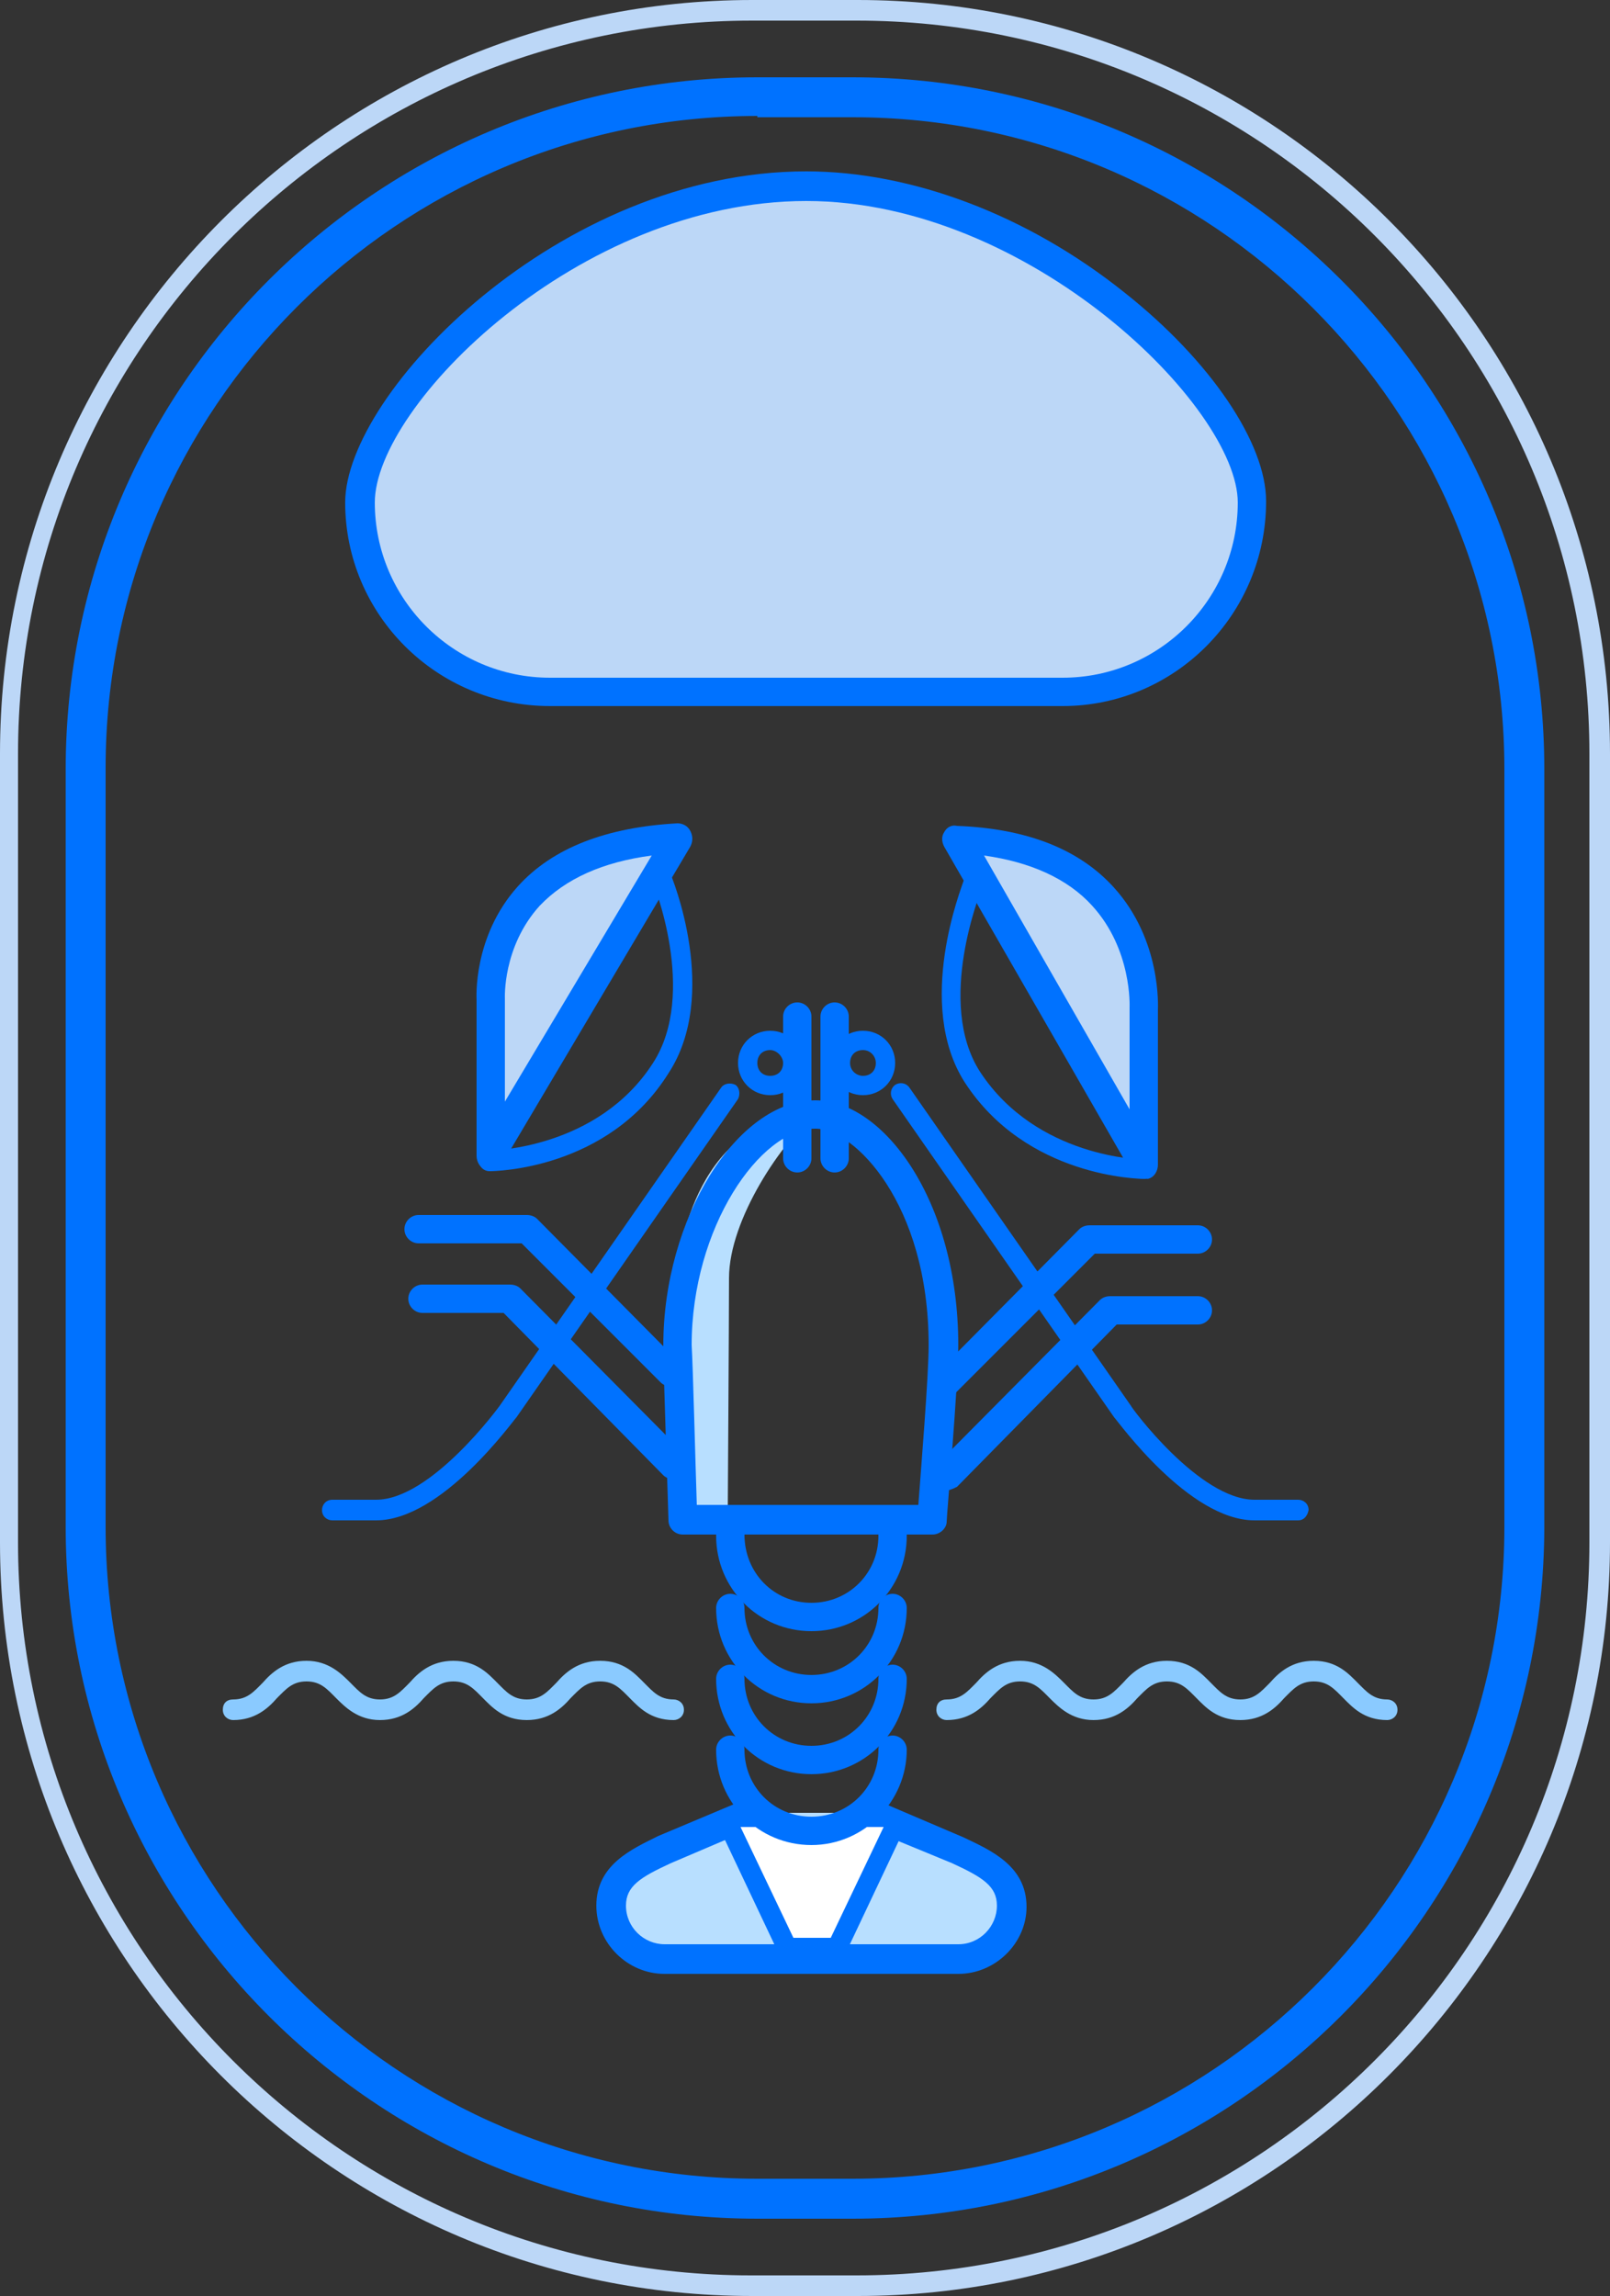
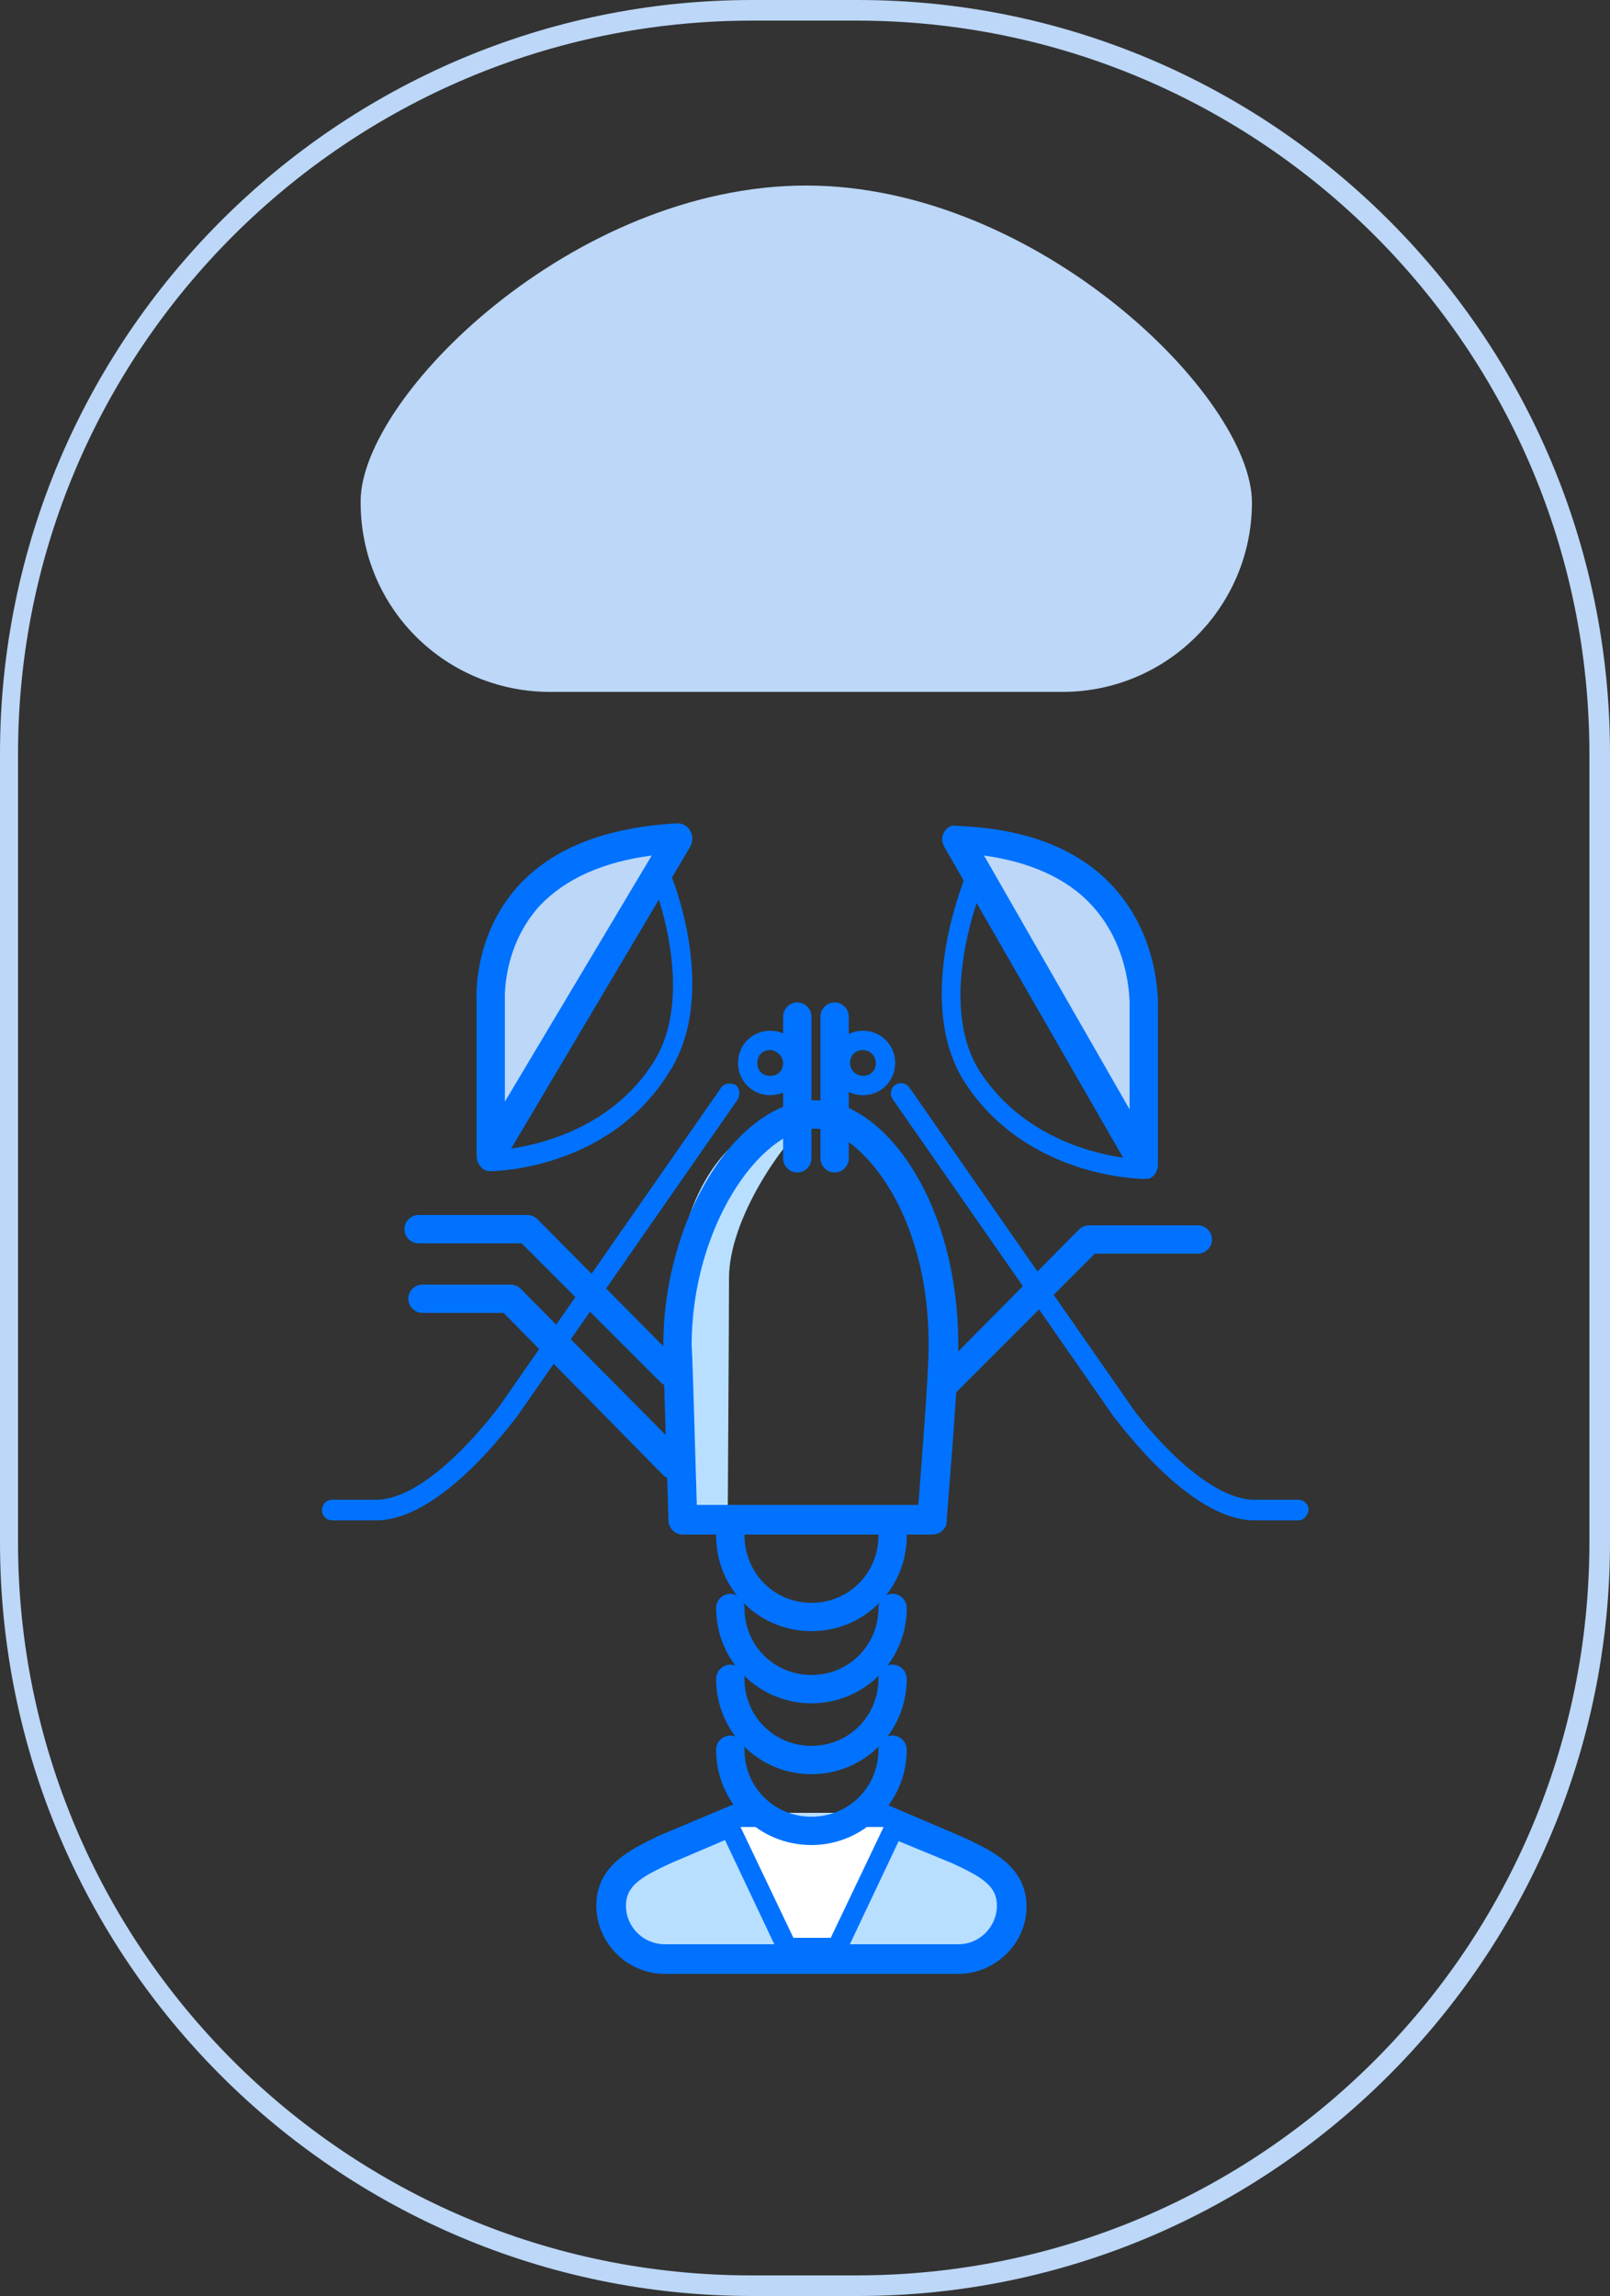
<svg xmlns="http://www.w3.org/2000/svg" id="Layer_1" viewBox="0 0 125 178.2">
  <rect x="0" y="0" width="125" height="178.2" fill="#333333" stroke="none" />
  <style>.st0{fill:#8ACAFF;} .st1{fill:#BCD7F7;} .st2{fill:#0072FF;} .st3{fill:#FFFFFF;} .st4{fill:#B8DFFF;} .st5{clip-path:url(#SVGID_2_);} .st6{fill:none;stroke:#BCD7F7;stroke-width:5;stroke-linejoin:round;stroke-miterlimit:10;} .st7{fill:none;} .st8{fill:none;stroke:#BCD7F7;stroke-width:2;stroke-linejoin:round;stroke-miterlimit:10;} .st9{fill:#B8DFFF;stroke:#0072FF;stroke-width:2;stroke-linejoin:round;stroke-miterlimit:10;} .st10{fill:none;stroke:#BCD7F7;stroke-width:33;stroke-linejoin:round;stroke-miterlimit:10;}</style>
-   <path class="st0" d="M52.3 133.5c-1.8 0-2.7-1-3.4-1.7-.7-.7-1.2-1.3-2.3-1.3s-1.6.6-2.3 1.3c-.7.8-1.7 1.7-3.4 1.7-1.8 0-2.7-1-3.4-1.7-.7-.7-1.2-1.3-2.3-1.3s-1.6.6-2.3 1.3c-.7.8-1.7 1.7-3.4 1.7s-2.7-1-3.4-1.7c-.7-.7-1.2-1.3-2.3-1.3s-1.6.6-2.3 1.3c-.7.8-1.7 1.7-3.4 1.7-.4 0-.8-.3-.8-.8s.3-.8.8-.8c1.1 0 1.6-.6 2.3-1.3.7-.8 1.7-1.7 3.4-1.7s2.7 1 3.4 1.7c.7.7 1.2 1.3 2.3 1.3s1.6-.6 2.3-1.3c.7-.8 1.7-1.7 3.4-1.7 1.8 0 2.7 1 3.4 1.7.7.7 1.2 1.3 2.3 1.3s1.6-.6 2.3-1.3c.7-.8 1.7-1.7 3.4-1.7 1.8 0 2.7 1 3.4 1.7.7.7 1.2 1.3 2.3 1.3.4 0 .8.3.8.8s-.4.8-.8.8zM107.7 133.5c-1.8 0-2.7-1-3.4-1.7-.7-.7-1.2-1.3-2.3-1.3s-1.6.6-2.3 1.3c-.7.8-1.7 1.7-3.4 1.7-1.8 0-2.7-1-3.4-1.7-.7-.7-1.2-1.3-2.3-1.3s-1.6.6-2.3 1.3c-.7.8-1.7 1.7-3.4 1.7s-2.7-1-3.4-1.7c-.7-.7-1.2-1.3-2.3-1.3s-1.6.6-2.3 1.3c-.7.8-1.7 1.7-3.4 1.7-.4 0-.8-.3-.8-.8s.3-.8.8-.8c1.1 0 1.6-.6 2.3-1.3.7-.8 1.7-1.7 3.4-1.7s2.7 1 3.4 1.7c.7.7 1.2 1.3 2.3 1.3s1.6-.6 2.3-1.3c.7-.8 1.7-1.7 3.4-1.7 1.8 0 2.7 1 3.4 1.7.7.7 1.2 1.3 2.3 1.3s1.6-.6 2.3-1.3c.7-.8 1.7-1.7 3.4-1.7 1.8 0 2.7 1 3.4 1.7.7.7 1.2 1.3 2.3 1.3.4 0 .8.3.8.8s-.4.8-.8.8z" />
  <path class="st1" d="M66.6 178.2h-8.2C26.2 178.2 0 152 0 119.7V58.5C0 26.3 26.2 0 58.4 0h8.2C98.8 0 125 26.2 125 58.5v61.2c0 32.2-26.2 58.5-58.4 58.5zM58.4 1.6c-31.4 0-57 25.5-57 56.9v61.2c0 31.4 25.5 56.9 56.9 56.9h8.2c31.4 0 56.9-25.5 56.9-56.9V58.5c0-31.4-25.5-56.9-56.9-56.9h-8.1z" />
-   <path class="st2" d="M66.2 172.2h-7.4c-29.6 0-53.7-24.1-53.7-53.7V59.7C5.1 30.1 29.2 6 58.8 6h7.4c29.6 0 53.7 24.1 53.7 53.7v58.9c-.1 29.6-24.2 53.6-53.7 53.6zM58.8 9C30.9 9 8.2 31.7 8.2 59.6v58.9c0 27.9 22.7 50.6 50.6 50.6h7.4c27.9 0 50.6-22.7 50.6-50.6V59.7c0-27.9-22.7-50.6-50.6-50.6h-7.4V9z" />
  <path class="st1" d="M97.2 39c0 8.1-6.6 14.7-14.7 14.7H42.7C34.6 53.7 28 47.2 28 39v-.1c0-8.1 16.5-24.5 34.6-24.5 17.9 0 34.6 16.4 34.6 24.6z" />
-   <path class="st2" d="M82.5 54.8H42.7c-8.8 0-15.9-7.1-15.9-15.8 0-8.5 16.6-25.7 35.8-25.7 8.2 0 17.2 3.4 24.7 9.4 6.7 5.3 11 11.7 11 16.2 0 8.8-7.1 15.9-15.8 15.9zM62.6 15.6c-17.7 0-33.5 15.9-33.5 23.4s6.1 13.6 13.6 13.6h39.8c7.5 0 13.6-6.1 13.6-13.6 0-7.4-16.2-23.4-33.5-23.4z" />
  <g>
    <path class="st4" d="M52.6 99.1c0-2.1 1.6-12.6 10.7-12.6-2.5 2-6.7 8.1-6.7 12.7 0 3.1-.1 18.7-.1 18.7h-3.9V99.1z" />
    <path class="st2" d="M72.4 119.1H53c-.6 0-1.1-.5-1.1-1.1 0-.5-.4-11.5-.4-13.6 0-9.8 5.7-19 11.8-19 5.3 0 11.1 7.8 11.1 19 0 3.1-.9 13.2-.9 13.7s-.5 1-1.1 1zm-18.3-2.3h17.2c.2-2.7.8-10 .8-12.4 0-11-5.8-16.8-8.8-16.8-4.3 0-9.6 7.7-9.6 16.8.1 1.6.3 9.5.4 12.4z" />
    <path class="st2" d="M63 126.6c-4.1 0-7.4-3.3-7.4-7.4V118c0-.6.5-1.1 1.1-1.1h12.6c.6 0 1.1.5 1.1 1.1v1.2c0 4.1-3.3 7.4-7.4 7.4zm-5.2-7.5c0 3 2.3 5.3 5.2 5.3s5.2-2.3 5.2-5.2v-.1H57.8z" />
    <path class="st2" d="M63 132.2c-4.1 0-7.4-3.3-7.4-7.4 0-.6.5-1.1 1.1-1.1s1.1.5 1.1 1.1c0 2.9 2.3 5.2 5.2 5.2s5.2-2.3 5.2-5.2c0-.6.5-1.1 1.1-1.1s1.1.5 1.1 1.1c0 4.1-3.3 7.4-7.4 7.4z" />
    <path class="st2" d="M63 137.7c-4.1 0-7.4-3.3-7.4-7.4 0-.6.5-1.1 1.1-1.1s1.1.5 1.1 1.1c0 2.9 2.3 5.2 5.2 5.2s5.2-2.3 5.2-5.2c0-.6.5-1.1 1.1-1.1s1.1.5 1.1 1.1c0 4.1-3.3 7.4-7.4 7.4z" />
    <path class="st4" d="M67.5 140.7l6.8 2.9c2.3 1 4.2 2.1 4.2 4.3 0 2.3-1.9 4.2-4.2 4.2H51.6c-2.3 0-4.2-1.9-4.2-4.2 0-2.3 1.9-3.3 4.2-4.3l6.8-2.9" />
    <path class="st2" d="M74.4 153.2H51.6c-2.9 0-5.3-2.4-5.3-5.3 0-3.2 2.8-4.4 4.8-5.4l6.9-2.9.9 2.1-6.8 2.9c-2.4 1.1-3.5 1.8-3.5 3.3 0 1.7 1.4 3 3 3h22.8c1.7 0 3-1.4 3-3 0-1.5-1.1-2.2-3.5-3.3l-6.8-2.8.9-2.1 6.8 2.9c2.1 1 4.9 2.2 4.9 5.4 0 2.8-2.4 5.2-5.3 5.2z" />
    <path class="st3" d="M56.7 141.8l4.3 9.3h3.9l4.3-9.3" />
    <path class="st2" d="M64.9 151.9h-3.8c-.3 0-.6-.2-.7-.4l-4.4-9.3c-.2-.4 0-.8.4-1s.8 0 1 .4l4.2 8.8h2.9l4.2-8.8c.2-.4.6-.5 1-.4.4.2.5.6.4 1l-4.4 9.3c-.3.2-.5.4-.8.4zM61.9 91c-.6 0-1.1-.5-1.1-1.1v-11c0-.6.5-1.1 1.1-1.1s1.1.5 1.1 1.1v11c0 .6-.5 1.1-1.1 1.1zM64.8 91c-.6 0-1.1-.5-1.1-1.1v-11c0-.6.5-1.1 1.1-1.1s1.1.5 1.1 1.1v11c0 .6-.5 1.1-1.1 1.1z" />
    <path class="st2" d="M59.8 85c-1.4 0-2.5-1.1-2.5-2.5s1.1-2.5 2.5-2.5 2.5 1.1 2.5 2.5-1.1 2.5-2.5 2.5zm0-3.5c-.6 0-1 .4-1 1s.4 1 1 1 1-.4 1-1c0-.5-.5-1-1-1zM67 85c-1.4 0-2.5-1.1-2.5-2.5S65.6 80 67 80s2.5 1.1 2.5 2.5S68.4 85 67 85zm0-3.5c-.6 0-1 .4-1 1s.5 1 1 1c.6 0 1-.4 1-1 0-.5-.4-1-1-1zM52.1 107.6c-.3 0-.6-.1-.8-.3L40.5 96.5h-8c-.6 0-1.1-.5-1.1-1.1s.5-1.1 1.1-1.1h8.4c.3 0 .6.1.8.3l11.1 11.2c.4.4.4 1.2 0 1.6-.1 0-.4.2-.7.2z" />
    <path class="st2" d="M52.3 114.8c-.3 0-.6-.1-.8-.3l-12.4-12.6h-6.3c-.6 0-1.1-.5-1.1-1.1s.5-1.1 1.1-1.1h6.8c.3 0 .6.1.8.3l12.8 12.9c.4.4.4 1.2 0 1.6-.3.1-.6.3-.9.3z" />
    <path class="st1" d="M74.3 65.1l14.5 25.2V78.2s.8-12.5-14.5-13.1z" />
    <path class="st2" d="M88.8 91.5c-.4 0-.8-.2-1-.6L73.3 65.7c-.2-.4-.2-.8 0-1.1.2-.4.6-.6 1-.5 5.4.2 9.5 1.8 12.2 4.8 3.7 4.1 3.4 9.3 3.4 9.5v12c0 .5-.3 1-.8 1.1-.1-.1-.2 0-.3 0zM76.4 66.4l11.3 19.7v-7.9c0-.1.2-4.5-2.9-7.9-1.9-2.1-4.8-3.4-8.4-3.9z" />
    <path class="st2" d="M88.9 91.5c-.4 0-9.2-.1-14-7.5-3.9-6.1-.2-15.2-.1-15.6.2-.4.6-.6 1-.4s.6.6.4 1c0 .1-3.6 8.8-.1 14.2 4.4 6.7 12.6 6.8 12.7 6.8.4 0 .8.3.8.8.1.4-.3.7-.7.7z" />
    <path class="st1" d="M52.6 65.1L38 89.7V77.6c.1 0-.7-11.9 14.6-12.5z" />
    <path class="st2" d="M38.1 90.8h-.3c-.5-.1-.8-.6-.8-1.1V77.6c0-.1-.3-4.9 3.2-8.8 2.7-3 6.9-4.6 12.4-4.9.4 0 .8.2 1 .6s.2.8 0 1.2L39 90.3c-.1.3-.5.5-.9.5zm12.5-24.4c-3.8.5-6.7 1.8-8.7 3.9-2.9 3.2-2.7 7.2-2.7 7.2v8l11.4-19.1z" />
    <path class="st2" d="M38 90.9c-.4 0-.8-.3-.8-.8 0-.4.3-.8.8-.8.1 0 8.4-.1 12.7-6.8 3.5-5.4 0-14.1-.1-14.2-.2-.4 0-.8.4-1s.8 0 1 .4 3.9 9.5-.1 15.6c-4.7 7.5-13.5 7.6-13.9 7.6zM29.2 118h-3.4c-.4 0-.8-.3-.8-.8 0-.4.3-.8.8-.8h3.4c4.3 0 9.6-7.3 9.6-7.3L56 84.4c.2-.3.7-.4 1.1-.2.3.2.4.7.2 1.1L40.1 110c-.3.3-5.8 8-10.9 8zM100.8 118h-3.4c-5.1 0-10.6-7.7-10.9-8L69.3 85.3c-.2-.3-.2-.8.2-1.1.3-.2.8-.2 1.1.2l17.2 24.7c0 .1 5.3 7.3 9.6 7.3h3.4c.4 0 .8.3.8.8-.1.5-.4.8-.8.8zM63 143.2c-4.1 0-7.4-3.3-7.4-7.4 0-.6.5-1.1 1.1-1.1s1.1.5 1.1 1.1c0 2.9 2.3 5.2 5.2 5.2s5.2-2.3 5.2-5.2c0-.6.5-1.1 1.1-1.1s1.1.5 1.1 1.1c0 4-3.3 7.4-7.4 7.4z" />
    <path class="st2" d="M73.5 108.5c-.3 0-.6-.1-.8-.3-.4-.4-.4-1.2 0-1.6l11.1-11.2c.2-.2.5-.3.8-.3H93c.6 0 1.1.5 1.1 1.1s-.5 1.1-1.1 1.1h-8l-10.8 10.8c-.1.3-.4.4-.7.4z" />
-     <path class="st2" d="M73.4 115.7c-.3 0-.6-.1-.8-.3-.4-.4-.4-1.2 0-1.6l12.8-12.9c.2-.2.5-.3.8-.3H93c.6 0 1.1.5 1.1 1.1s-.5 1.1-1.1 1.1h-6.3l-12.4 12.6c-.4.2-.7.3-.9.3z" />
  </g>
</svg>